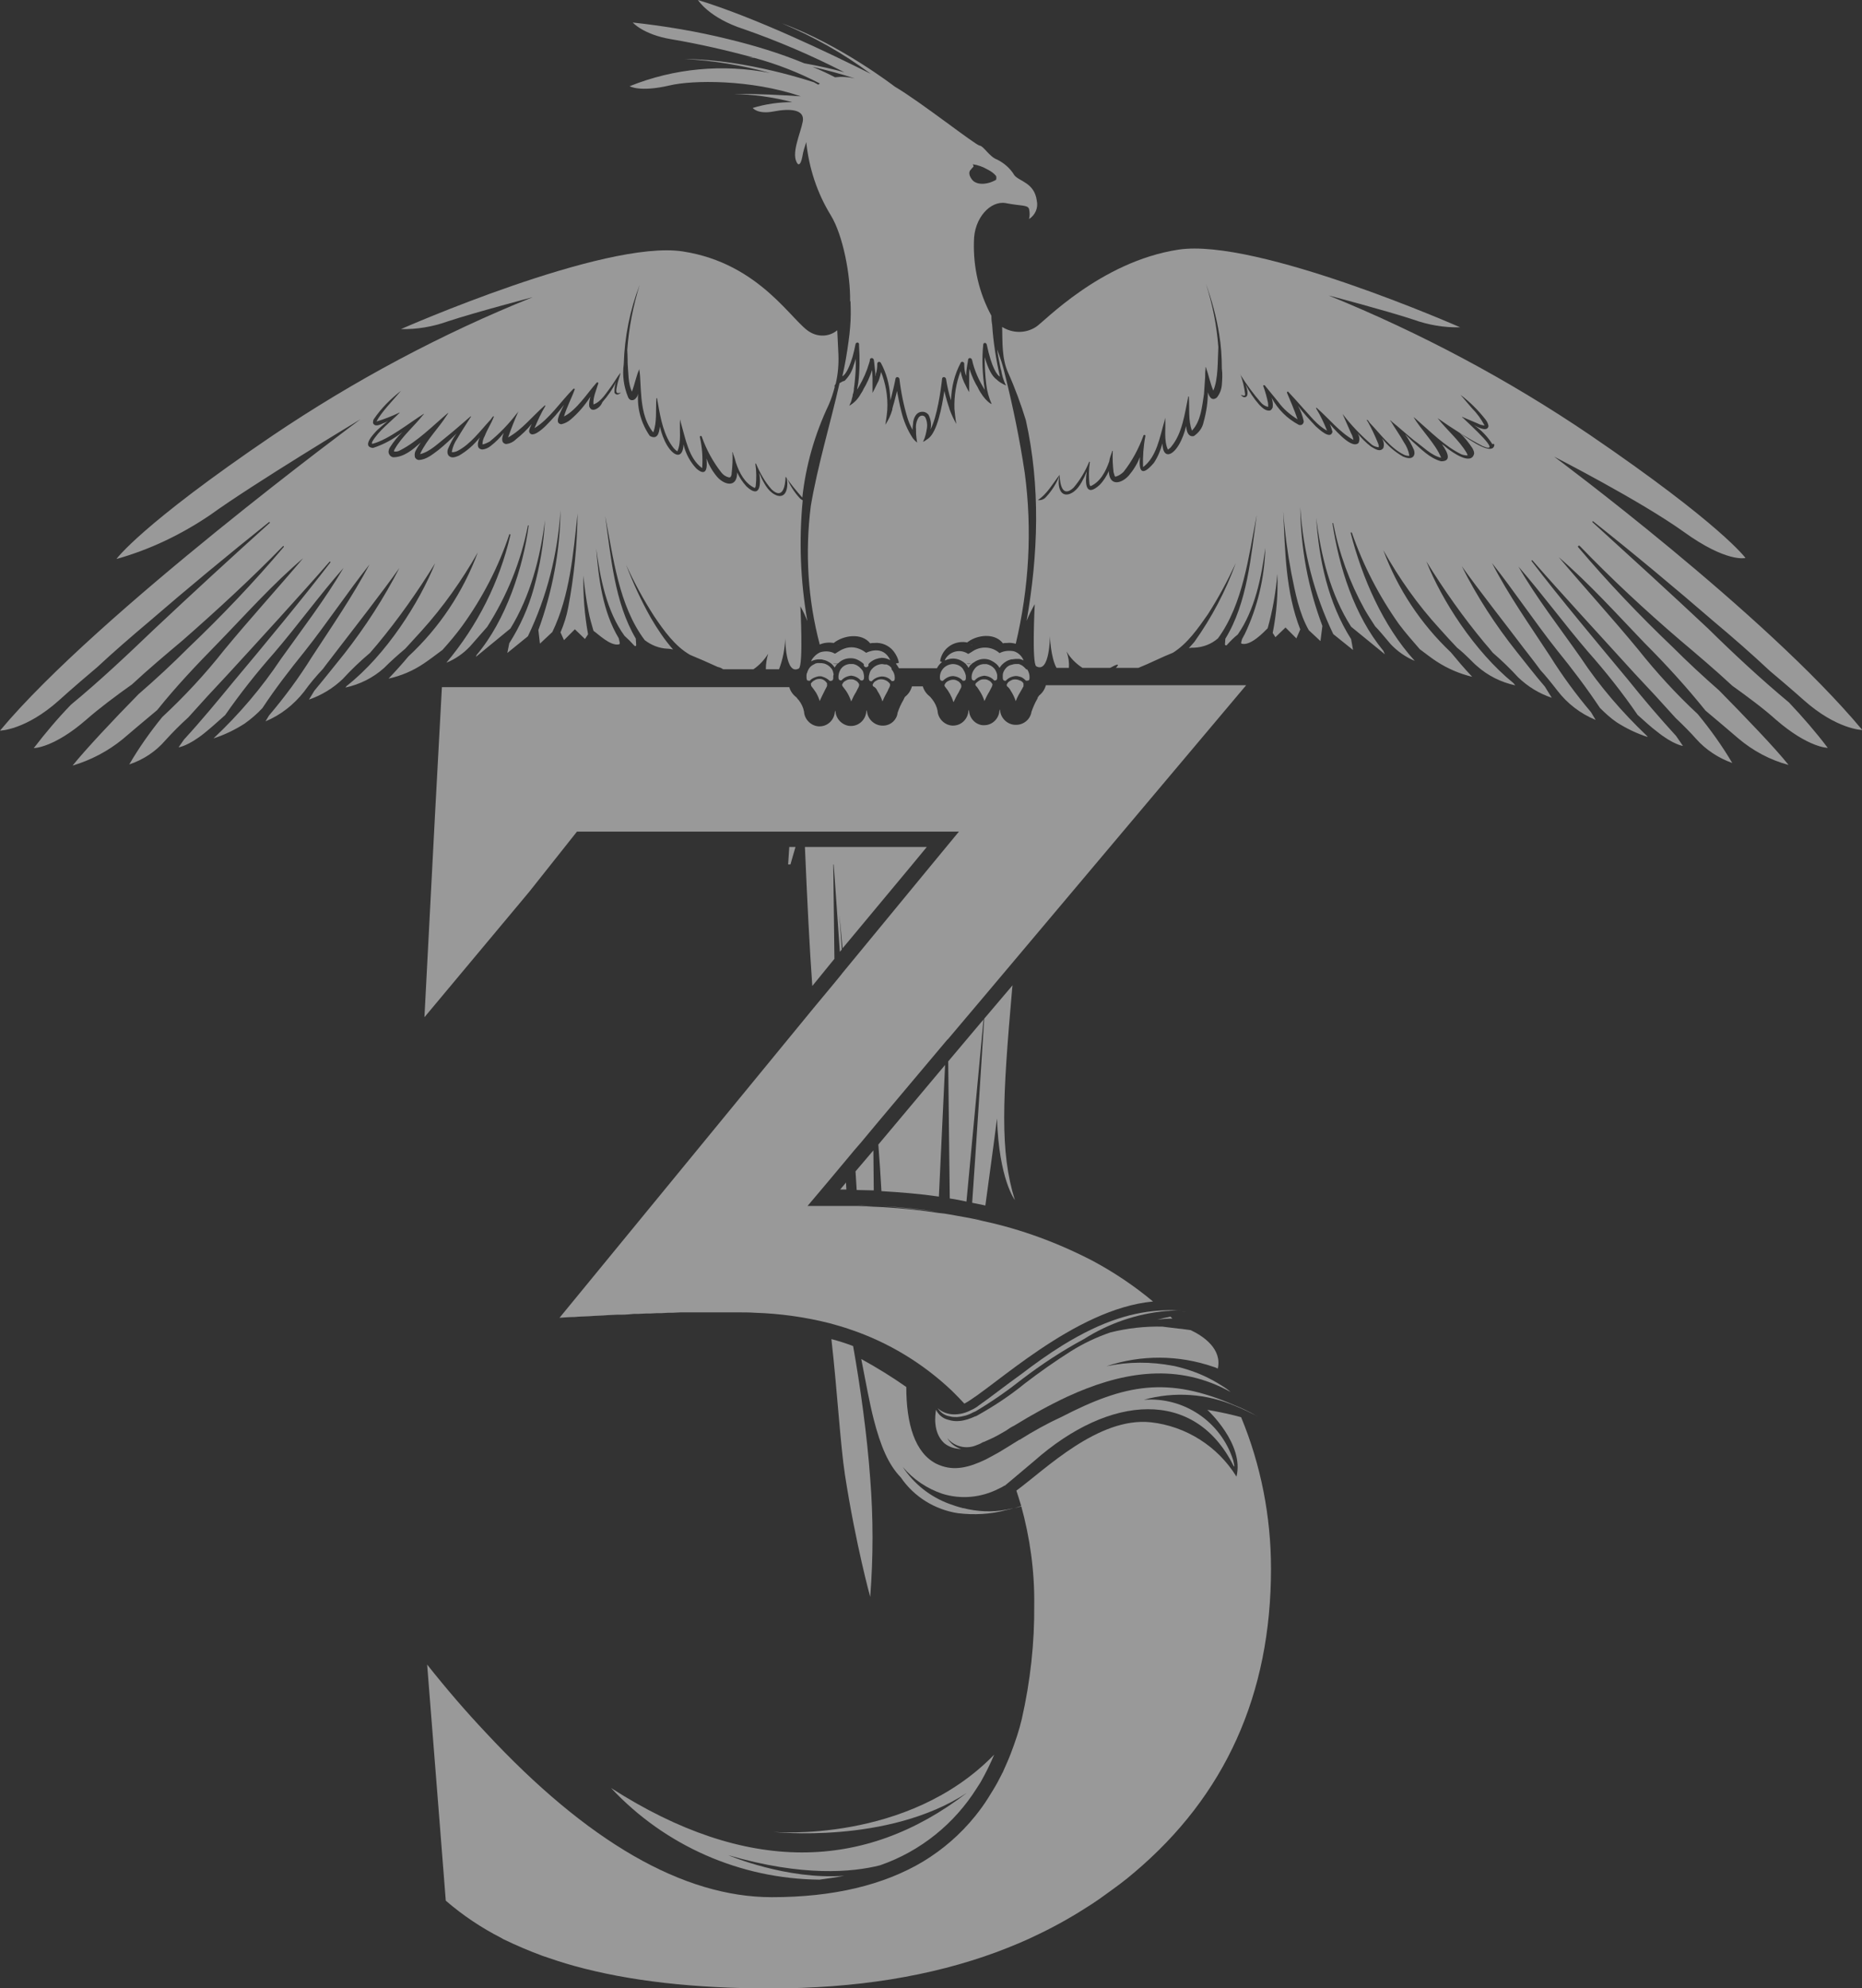
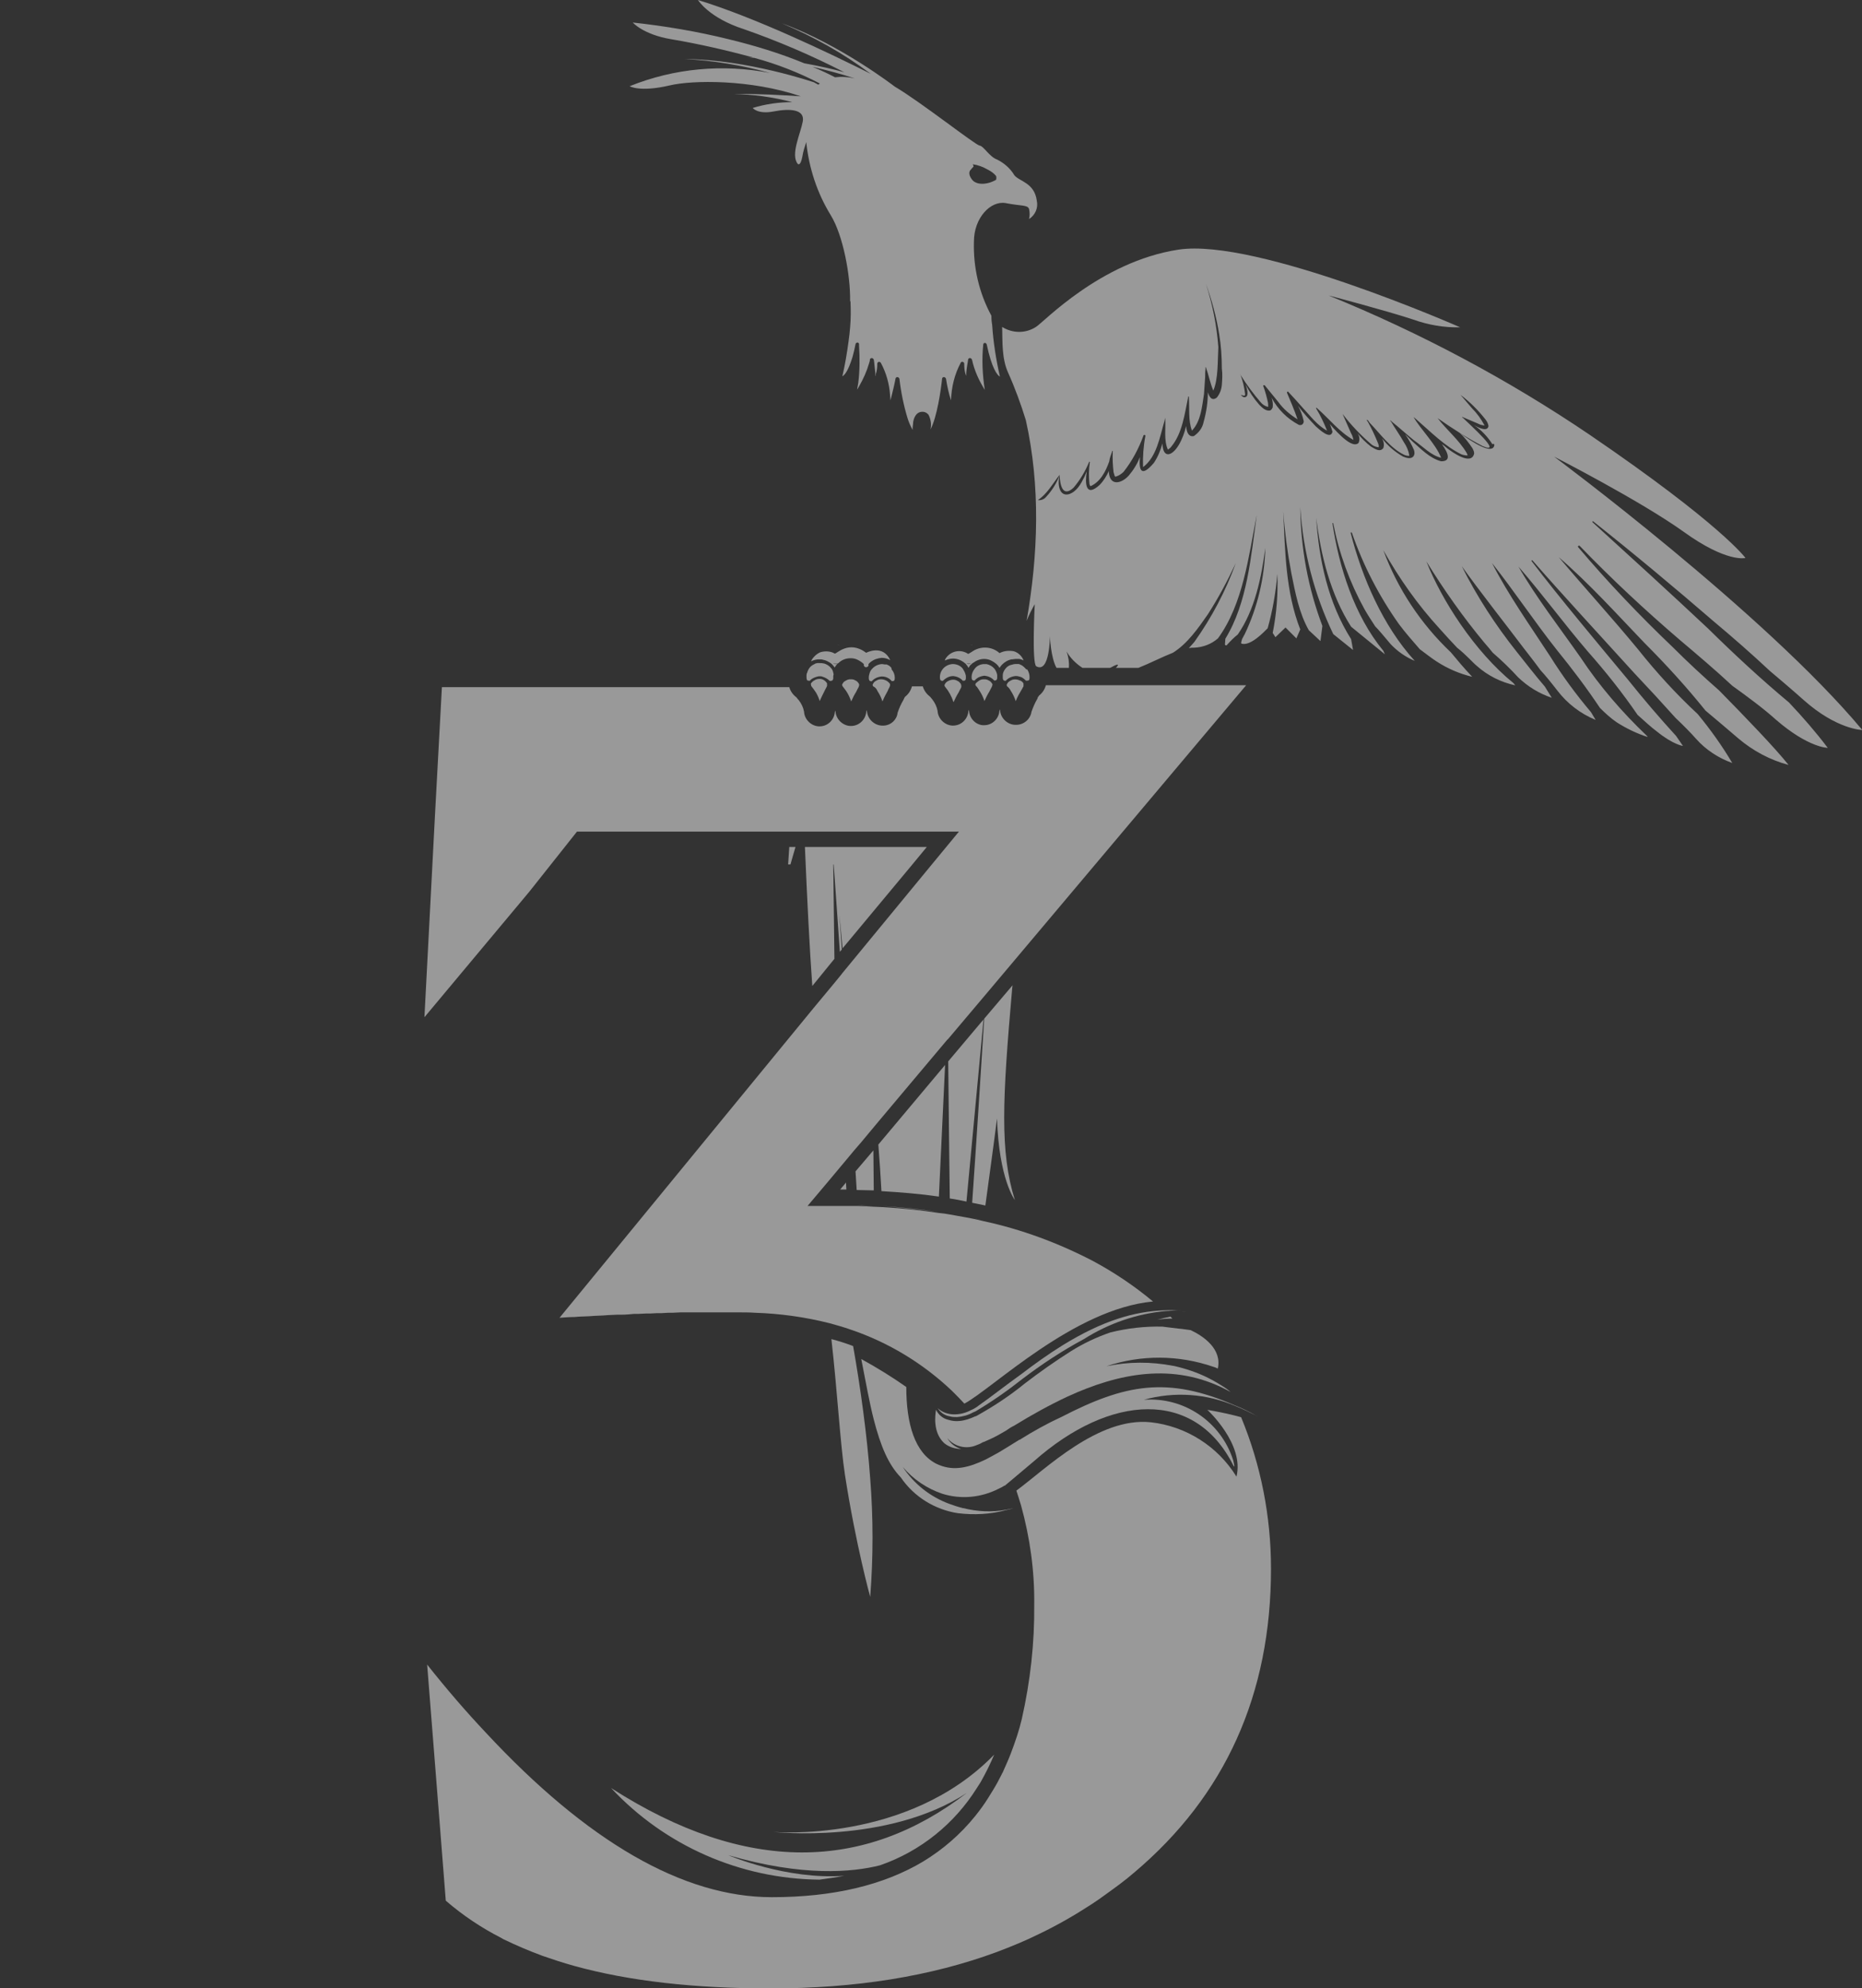
<svg xmlns="http://www.w3.org/2000/svg" version="1.1" id="Calque_1" x="0px" y="0px" viewBox="0 0 479.7 512" style="enable-background:new 0 0 479.7 512;" xml:space="preserve">
  <rect x="0" y="0" width="479.7" height="512" fill="#333333" stroke="none" />
  <style type="text/css">
	.st0{opacity:0.499;}
	.st1{fill:#FFFFFF;}
</style>
  <g id="Groupe_2988" class="st0">
    <g id="Groupe_61" transform="translate(0 0)">
      <g id="Logo_texte_phoenix" transform="translate(0 0)">
        <g id="Groupe_48">
          <g id="Groupe_1" transform="translate(68.445 110.35)">
            <path id="Tracé_1" class="st1" d="M80.2,103.8h98.4l-7.1,8.6l0,0l-22.4,27.2l-0.5,0.6l-0.3,0.4l-1.8,2.2l-5.4,6.5L75.7,229h0       c1.3-0.1,2.6-0.2,3.8-0.2l1.3-0.1l2.5-0.1l1.4-0.1l2.3-0.1l1.3-0.1c0.8,0,1.6-0.1,2.3-0.1c0.4,0,0.7,0,1.1,0       c1.1,0,2.1-0.1,3.1-0.2c0.4,0,0.7,0,1.1,0c0.7,0,1.3-0.1,2-0.1c0.4,0,0.8,0,1.1,0l1.8-0.1c0.4,0,0.8,0,1.2,0l1.7-0.1       c0.4,0,0.7,0,1.1,0l2.1-0.1c0.3,0,0.6,0,0.8,0c0.7,0,1.3,0,2,0c0.3,0,0.6,0,0.8,0c0.5,0,1,0,1.4,0c0.3,0,0.6,0,0.9,0       c0.4,0,0.9,0,1.3,0h4.7c0.4,0,0.8,0,1.2,0h0.4c0.5,0,0.9,0,1.4,0c1.4,0,2.8,0,4.2,0.1c6.5,0.2,13,1.1,19.3,2.7       c1.8,0.5,3.6,1,5.3,1.6c9.8,3.3,18.7,8.7,26.2,15.8c1.1,1.1,2.2,2.2,3.2,3.3c7.3-3.9,28.2-24.4,48.6-26.3       c-4.8-4-10-7.5-15.6-10.5c-8.9-4.6-18.3-8.1-28.1-10.2c-1-0.2-2-0.5-3.1-0.7c-0.5-0.1-1.1-0.2-1.6-0.3       c-1.3-0.2-2.6-0.5-3.9-0.7c-1-0.2-1.9-0.3-2.9-0.4c-4.6-0.7-9.4-1.2-14.3-1.5c-0.7,0-1.5-0.1-2.3-0.1c-1.4-0.1-2.8-0.1-4.2-0.2       c-0.9,0-1.9,0-2.9,0c-0.9,0-1.9,0-2.8,0h-7.3l5.4-6.4l4.6-5.5l2-2.4l1.9-2.2l3-3.6l1-1.2l5.8-6.9l12.2-14.5l0.4-0.4l9.8-11.6       l7.5-8.9l59.4-70.5h-51.6c-0.3,1.1-0.9,2-1.8,2.7c0,0.1-0.1,0.2-0.2,0.3s-0.1,0.3-0.2,0.5c-0.6,1-1.1,2.2-1.5,3.3       c-0.1,0.7-0.4,1.4-0.9,2c-0.8,0.9-1.9,1.4-3,1.4H193c-2-0.1-3.7-1.8-3.8-3.8c0,0,0-0.1,0-0.2c-0.1,0.2-0.2,0.4-0.2,0.7       c-0.3,1.9-1.9,3.4-3.9,3.4h-0.2c-0.1,0-0.1,0-0.2,0c-1.9-0.2-3.4-1.8-3.5-3.8c0,0,0-0.1,0-0.2c-0.1,0.2-0.2,0.4-0.2,0.7       c-0.3,1.9-1.9,3.4-3.9,3.4h-0.2c-2-0.1-3.7-1.8-3.8-3.8c-0.2-1.1-0.7-2.1-1.4-3c-0.2-0.2-0.3-0.4-0.5-0.6       c-0.9-0.7-1.6-1.6-1.9-2.7h-2.8c-0.3,1.1-0.9,2-1.8,2.7c-0.1,0.2-0.3,0.5-0.4,0.8c-0.6,1-1.1,2.1-1.5,3.3       c-0.2,1.8-1.7,3.2-3.5,3.3c-0.1,0-0.3,0-0.4,0h-0.2c-2-0.1-3.7-1.8-3.8-3.8c0,0,0-0.1,0-0.2c-0.1,0.2-0.2,0.4-0.2,0.7       c-0.3,1.9-1.9,3.4-3.9,3.4h-0.2c-2-0.1-3.7-1.8-3.8-3.8c0,0,0-0.1,0-0.2c-0.1,0.2-0.2,0.4-0.2,0.7c-0.3,1.9-1.9,3.4-3.9,3.4       h-0.2c-2-0.1-3.7-1.8-3.8-3.8c-0.2-1.1-0.7-2.1-1.4-3c-0.1-0.1-0.1-0.1-0.2-0.2c-0.1-0.1-0.2-0.3-0.3-0.4       c-0.9-0.7-1.6-1.6-1.9-2.7H45.4l-1.8,33.3l-2.7,51.7l27-32.3L80.2,103.8z" />
            <path id="Tracé_2" class="st1" d="M251.3,254.6c-2.5-0.7-5.3-1.3-8.7-1.9c0,0,9.6,8.8,7.5,17.2c-4.8-7.8-13-13-22.1-14       c-13.5-1.4-27.1,12.1-34.6,17.6c0.4,1.2,0.8,2.5,1.2,3.8c0.3-0.1,0.6-0.2,0.8-0.3c0,0-0.3,0.1-0.8,0.3       c2.3,8.3,3.5,16.9,3.4,25.5c0.1,9.9-1,19.8-3.2,29.5c-0.7,3-1.7,5.9-2.8,8.8c-0.6,1.6-1.3,3.1-2,4.7c-0.1,0.3-0.3,0.5-0.4,0.8       c-0.7,1.4-1.4,2.7-2.2,4c-0.4,0.7-0.9,1.4-1.3,2.1c-1,1.6-2.1,3.1-3.3,4.6c-3.8,4.7-8.3,8.6-13.4,11.7       c-10.2,6.1-23.2,9.2-39,9.2c-22.8,0-47.5-14.2-73.8-42.5c-5-5.3-10-11.1-15-17.4l3.1,39.2l1.7,21.6c4.4,3.8,9.2,7,14.3,9.6       c0.2,0.1,0.3,0.2,0.5,0.3c3.3,1.6,6.6,3,10.1,4.3c2.6,0.9,5.3,1.8,8.2,2.6c14.1,3.9,30.9,5.8,50.6,5.8       c21.8,0,41.3-3.1,58.3-9.4c3.7-1.4,7.4-2.9,11-4.7c4.6-2.2,9.1-4.8,13.4-7.6c1.2-0.8,2.4-1.6,3.6-2.5c2.5-1.8,5-3.6,7.3-5.6       c23.5-19.8,35.3-45.9,35.3-78.3C259,280.2,256.4,266.9,251.3,254.6z" />
            <path id="Tracé_3" class="st1" d="M233.6,229.2c-0.2-0.2-0.4-0.4-0.5-0.5c-1.1,0.2-2.3,0.5-3.4,0.8       C231,229.3,232.3,229.2,233.6,229.2z" />
          </g>
          <g id="Groupe_47">
            <g id="Groupe_2" transform="translate(98.629 282.938)">
              <path id="Tracé_4" class="st1" d="M100.5,188.8c0,0,29.5,3.3,49.9-10c-26.2,20.1-56.7,21.1-91.6-1.3        c13.9,14.9,33.3,23.4,53.7,23.6c2.2-0.3,4.3-0.6,6.4-1c-15,1.1-29.9-5.3-29.9-5.3c19.2,5.6,32,4.4,39.1,2.6        c10.4-3.6,19.2-10.7,25-20c0.3-0.5,0.6-0.9,0.9-1.4c1.3-2.3,2.5-4.7,3.5-7.1C135.2,191.9,100.5,188.8,100.5,188.8z" />
            </g>
            <g id="Groupe_3" transform="translate(148.96 292.977)">
              <path id="Tracé_5" class="st1" d="M88.9,186.5L88.9,186.5c5.1-3.1,9.7-7,13.4-11.7C98.6,179.5,94,183.4,88.9,186.5z" />
            </g>
            <g id="Groupe_4" transform="translate(138.005 185.542)">
              <path id="Tracé_6" class="st1" d="M82.7,120.9l4.4,0.1l-0.1-10.3l-4.6,5.4C82.5,117.8,82.6,119.4,82.7,120.9z" />
            </g>
            <g id="Groupe_5" transform="translate(138.352 194.397)">
              <path id="Tracé_7" class="st1" d="M86.7,116.2c-1.4-0.1-2.8-0.1-4.2-0.2C84,116,85.4,116.1,86.7,116.2z" />
            </g>
            <g id="Groupe_6" transform="translate(156.857 158.828)">
              <path id="Tracé_8" class="st1" d="M100,129.2c0.5,15.7,4.6,21,4.6,21c-3.9-12.5-3.2-25.9-0.7-54.4l0,0c0-0.3,0.1-0.6,0.1-0.9        l-7.3,8.6c-0.7,11.4-2.2,34.6-3.1,47.4c1.1,0.2,2.3,0.5,3.4,0.7C97.8,145.5,98.9,137.9,100,129.2z" />
            </g>
            <g id="Groupe_7" transform="translate(135.549 190.721)">
              <path id="Tracé_9" class="st1" d="M82.4,113.8l-1.5,1.8c0.5,0,1,0,1.6,0L82.4,113.8z" />
            </g>
            <g id="Groupe_8" transform="translate(137.749 181.776)">
              <path id="Tracé_10" class="st1" d="M82.2,114.3l1.9-2.2l3-3.6l-3,3.6L82.2,114.3z" />
            </g>
            <g id="Groupe_9" transform="translate(142.39 194.564)">
              <path id="Tracé_11" class="st1" d="M99.3,117.5c-4.6-0.7-9.4-1.2-14.3-1.5C89.9,116.4,94.7,116.9,99.3,117.5z" />
            </g>
            <g id="Groupe_10" transform="translate(141.682 171.737)">
              <path id="Tracé_12" class="st1" d="M100.2,136.4l1.6-33.9L84.6,123c0.3,4,0.6,8.1,0.8,12C90.5,135.3,95.4,135.7,100.2,136.4z        " />
            </g>
            <g id="Groupe_11" transform="translate(141.426 167.667)">
              <path id="Tracé_13" class="st1" d="M102.4,100L102.4,100l-12.2,14.5l-5.8,6.9l0,0l5.8-6.9L102.4,100z" />
            </g>
            <g id="Groupe_12" transform="translate(134.78 194.336)">
              <path id="Tracé_14" class="st1" d="M83.3,116c-0.9,0-1.9,0-2.8,0C81.4,116,82.3,116,83.3,116z" />
            </g>
            <g id="Groupe_13" transform="translate(152.984 164.417)">
              <path id="Tracé_15" class="st1" d="M100.4,98.1l-9.1,10.8c0.1,10.9,0.3,26.7,0.4,35.3c1.4,0.2,2.9,0.5,4.3,0.8L100.4,98.1z" />
            </g>
            <g id="Groupe_14" transform="translate(152.924 154.485)">
              <path id="Tracé_16" class="st1" d="M91.3,112.8L91.3,112.8l9.8-11.7l7.6-8.9l0,0l-7.6,8.9L91.3,112.8z" />
            </g>
            <g id="Groupe_15" transform="translate(133.59 186.925)">
-               <path id="Tracé_17" class="st1" d="M79.7,117l4.6-5.5L79.7,117z" />
-             </g>
+               </g>
            <g id="Groupe_16" transform="translate(156.676 196.386)">
              <path id="Tracé_18" class="st1" d="M96.6,117.9L96.6,117.9c-1-0.2-2-0.5-3.1-0.7C94.5,117.4,95.5,117.6,96.6,117.9z" />
            </g>
            <g id="Groupe_17" transform="translate(134.087 215.932)">
              <path id="Tracé_19" class="st1" d="M90.1,195.3c0.8-10.2,0.8-20.4,0-30.5c-0.8-11.2-2.6-24-4.4-34.1        c-1.8-0.7-3.7-1.3-5.6-1.8c1.5,13.1,2.3,27.2,3.5,35C86.4,181.9,90.1,195.3,90.1,195.3z" />
            </g>
            <g id="Groupe_18" transform="translate(156.585 103.957)">
              <path id="Tracé_20" class="st1" d="M93.4,62L93.4,62c0.2,0.1,0.4,0.1,0.6,0.2C93.9,62.1,93.7,62.1,93.4,62z" />
            </g>
            <g id="Groupe_19" transform="translate(130.287 56.375)">
-               <path id="Tracé_21" class="st1" d="M133.7,65.3c-1.3-8.6-3-16.9-5.1-25.3c-0.5-2.2-1.2-4.3-2-6.4c0.2,1.6,0.6,3.4,1,5.4        c0-0.1,0-0.2,0-0.3c-0.1-0.7-0.2-1.2-0.2-1.2s0.1,0.6,0.2,1.2c0.2,1.4,0.6,2.9,1.3,4.2c-0.9-0.4-1.8-0.9-2.5-1.6        c-1.1-0.8-2.1-2.6-3-5.7c0,2.3,0.1,4.7,0.4,7l0,0c0.2,1.8,0.7,3.5,1.4,5.1c0,0-1.8-0.7-3.6-4.3c0.1,0.1,0.1,0.2,0.2,0.3        c-1-1.6-1.8-3.3-2.3-5.1c-0.1,0.7-0.1,1.4-0.1,2.1l0,0.6l0,0v3.3c0,0-0.5-0.8-0.9-1.7l0,0c-0.6-1.1-1.1-2.4-1.3-3.7        c-1.2,3.1-1.7,6.4-1.6,9.7l0,0c0,0,0.3,3.2,0.5,3.9c-0.7-1.2-1.3-2.5-1.8-3.9v-0.1c-0.4-1.1-0.9-2.8-1.3-4.5        c-0.6,4-1.8,10.6-4.2,12.3v0c0,0-0.3,0.2-0.6,0.4c-0.2,0.2-0.5,0.3-0.7,0.4c0.1-0.3,0.3-0.6,0.4-0.9c0.2-0.6,0.4-1.3,0.5-1.9        c0,0,0-0.1,0-0.1c0.3-1.2,0.2-2.4-0.3-3.4c-0.3-0.5-1-0.6-1.5-0.2c-0.1,0.1-0.1,0.1-0.2,0.2c-0.6,0.9-0.8,2-0.7,3        c0,0.7,0,1.4,0.1,2.1c0,0,0,0.1,0,0.1c0.1,0.8,0.2,1.3,0.2,1.3c-0.4-0.3-0.8-0.7-1.1-1.1v0c-1.4-2.1-2.4-4.5-3-7        c-0.5-1.9-0.8-3.8-1.1-5.2c-0.2,1-0.5,1.9-0.7,2.8c-0.2,0.7-0.4,1.3-0.5,1.8c0,0.1,0,0.1,0,0.2c-0.4,1.4-1,2.7-1.8,3.9        c0.2-1.3,0.4-2.5,0.5-3.8c0.1-1.7,0-3.5-0.3-5.2c-0.3-1.6-0.7-3.1-1.3-4.6c-0.1,0.6-0.3,1.3-0.5,1.9c-0.1,0.3-0.2,0.6-0.4,0.9        c-0.5,1.1-1.3,2.6-1.3,2.6v-2.9l0-0.9c0-0.7-0.1-1.4-0.1-2.1c-0.6,1.8-1.4,3.6-2.4,5.2c0.1-0.2,0.2-0.3,0.2-0.3        c-0.2,0.4-0.4,0.8-0.7,1.2c-0.7,1.3-1.7,2.4-3,3.1c0.3-0.6,0.6-1.2,0.7-1.9c0.1-0.3,0.2-0.6,0.2-0.9c0-0.1,0-0.2,0.1-0.3        c0.1-0.4,0.2-0.8,0.2-1.2c0,0,0-0.1,0-0.1c0.2-1.3,0.3-2.6,0.4-3.9c0.1-1.4,0.1-2.7,0.1-3.8c-0.2,0.7-0.4,1.2-0.6,1.8        c-0.4,1.5-1.2,2.8-2.3,3.9C87,41.7,86.5,42,86,42.3c-2.4,10.6-5.6,21-7.4,31.6c-1.5,11.9-0.8,24,2.3,35.7        c1.1-0.5,2.4-0.6,3.6-0.4c2.5-2,7.2-2.7,9.4,0.1c0.3-0.1,0.7-0.1,1-0.1c1.9-0.2,3.8,0.6,5,2.1c0.7,0.9,1.2,1.9,1.4,3        c0,0-0.4,0.1-0.8,0.2c0.3,0.4,0.6,0.8,0.8,1.2h9.8c0.3-0.6,0.7-1.1,1.3-1.6c-0.3-0.1-0.5-0.2-0.5-0.2c0.5-3.2,3.4-5.3,6.6-4.9        c0.1,0,0.2,0,0.3,0.1c0.3-0.2,0.6-0.4,0.9-0.6c2.6-1.5,6.5-1.7,8.4,0.8c0.3-0.1,0.7-0.1,1-0.1c0.8-0.1,1.5,0,2.3,0.2        C134.8,95.1,135.7,80.1,133.7,65.3z" />
-             </g>
+               </g>
            <g id="Groupe_20" transform="translate(161.679 40.188)">
              <path id="Tracé_22" class="st1" d="M245.3,100.4c8.2,8.5,16.9,16.6,25.9,24.3c4.5,3.8,9.1,7.7,13.4,11.7        c3.9,2.8,8.1,5.9,11.2,8.7c8.4,7.3,13.4,7.3,13.4,7.3c-3.1-4.1-6.5-8-10-11.7c-7.2-6-14.1-12.4-20.8-19        c-9.8-9.2-19.8-18.3-29.8-27.4c-0.1-0.1,0-0.4,0.2-0.2c10.6,8.4,20.9,17,31.1,25.8c4.9,4.1,9.7,8.3,14.4,12.7        c5.6,4.7,8.6,7.4,8.6,7.4c8.6,7.7,15.2,7.8,15.2,7.8c-25.1-30.1-79.4-70.4-79.4-70.4s22.1,11.3,33.3,19.3        c11.2,8.1,16,6.8,16,6.8s-6.2-8.6-40.1-31.7c-21.1-14.3-43.7-26.3-67.3-35.9c0,0,14.5,3.8,21.8,6.2c3.9,1.4,8,2.1,12.1,2        c0,0-52.4-23.1-72.6-20c-20.2,3.1-34.9,18.9-36.7,19.9c-2.6,1.7-6,1.7-8.7,0c0.1,3.9-0.1,8.1,1.5,11.7c1.8,4,3.3,8.1,4.6,12.3        c3.8,17,3.2,34.6,0.2,51.7c0.6-1.5,1.3-2.9,2.1-4.3c0,0-0.8,15.3,0.4,16c3.5,1.9,3.5-7.8,3.5-7.8s0.2,5.5,1.7,8.2h3.2        c0.1-1.4-0.1-2.8-0.6-4.2c1,1.7,2.4,3.1,4.1,4.2h7.1c0.1-0.1,0.3-0.1,0.4-0.2c1.8-1,2-0.7,1.1,0.2h5.8c3-1.2,6.1-2.8,8.9-3.9        c3.7-2.3,6.5-6.3,9-9.9c2.7-4.2,5.1-8.7,7.2-13.2c-2.6,7.2-6.2,14-10.6,20.2c-0.2,0.3-0.8,0.9-1.5,1.7        c0.5-0.1,0.9-0.1,1.4-0.1c2.2-0.1,4.4-0.9,6.1-2.4c6.5-8.9,7.9-21.2,10-31.8c-1.5,10.6-2.4,22.6-8.1,31.9c0,0.5-0.1,1-0.1,1.4        c0,0.2,0.1,0.3,0.3,0.3c0.1,0,0.2,0,0.2-0.1c0.9-1,1.8-1.9,2.8-2.7c4.4-6.3,6.1-14.7,7.1-22.3c-0.2,7.7-2,15.3-5.3,22.2        c-0.1,0.2-0.4,0.7-0.7,1.3c-0.2,0.8-0.4,1.1,0,1.2c2.3,0.5,5.6-3,6.6-4c1.3-4.6,2.1-9.3,2.5-14c0.2,5.1-0.2,10.2-1.2,15.2        l0.7,1.1l2.6-2.5l2.8,2.8l1-2.3c-3.8-9.7-3.9-20.2-4.4-30.5c0.4,5.4,1.1,10.7,2.1,16c1,5,2,10.3,4.5,14.7l3,2.8l0.5-3.9        c-3.7-9.8-5.6-20.1-5.7-30.6c0.7,11.3,3.6,22.5,8.5,32.7l5.1,4.1l-0.5-2.8c-5.9-9.3-8.3-20.4-9-31.3c1.2,9.8,3.7,19.8,9,28.1        l8.7,7.1l-0.4-0.9c-7.5-9.1-11.4-21.5-13.1-32.8c0-0.1,0-0.1,0.1-0.1c0.1,0,0.1,0,0.1,0.1c0,0,0,0,0,0c1.5,7.7,4.2,15.1,8,22        c0.9,1.6,1.9,3.1,2.8,4.5c0.7,0.7,2,2.2,4,4.6c1.7,1.8,3.8,3.3,6.2,4.3c-8.3-9.1-13.6-21.6-16.5-32.9c0-0.1,0-0.2,0.1-0.2        c0.1,0,0.1,0,0.2,0.1c2.9,8.4,7,16.3,12.1,23.5c1.7,2.3,3.6,4.4,5.4,6.5c1.5,1.1,3,2.3,4.4,3.2c2.8,1.8,5.8,3.1,9.1,3.9        c-2.1-2.2-4-4.5-5.5-6.3c-7.7-7.3-13.7-16.3-17.4-26.3c4.1,7.3,8.9,14.1,14.5,20.2c1.5,1.7,3,3.3,4.5,4.9        c2.4,1.9,4,3.8,5.1,4.7c2.8,2.5,6.2,4.2,9.9,5l-0.5-0.6c-10-8.1-18.5-21.4-22.4-31.3c4.5,7.3,9.5,14.4,15,21        c0.7,0.8,1.4,1.6,2.1,2.5c2.3,2,4.5,4.1,6.5,6.3c2.5,2.4,5.4,4.2,8.7,5.3l-1.8-2.9c-2.5-2.9-4.8-5.9-7.2-8.9        c-5.5-6.9-10.3-14.3-14.2-22.1c4.4,6.2,11.2,14.8,15.8,20.9c1.3,1.7,2.9,3.7,4.5,5.9c1.2,1.3,2.6,3,4.3,5.2        c2.6,3.4,6,6,9.9,7.6l-1.2-2c-3.9-4.6-7.4-9.4-10.6-14.5c-5.1-7.8-10.7-15.7-14.9-23.9c5.7,7.2,11,15.2,16.8,22.5        c3.9,4.8,7.6,9.7,11,14.8c1.3,1.3,2.7,2.6,4.3,3.7c2.5,1.6,5.2,2.9,8,3.8l-0.2-0.3c-6.4-6.1-12.2-12.8-17.1-20.2        c-5.4-7.7-11.4-15.4-16-23.4c6.1,7,11.8,14.8,17.9,21.9c4.6,5.2,8.9,10.6,12.8,16.3c1.8,1.6,3.5,3.2,5,4.3        c4.2,3.4,6.7,3.7,6.7,3.7l-1.8-2.6c-4.3-4.7-8.4-9.5-12.4-14.5c-7.4-8.9-17.9-21.4-24.8-30.5c-0.1-0.1,0.1-0.3,0.2-0.2        c7.4,8.5,18.6,20.6,26.3,29.1c3.6,3.8,7.1,7.6,10.6,11.5c1.9,1.8,3.8,3.7,5.3,5.4c2.5,2.8,5.7,4.9,9.3,6.2        c-2.6-4.4-5.6-8.6-8.9-12.6c-5.6-5.2-10.7-10.8-15.4-16.7c-6.6-8-13.8-15.9-20.4-23.7c7.8,6.7,14.9,14.6,22.1,22.1        c5.5,5.5,10.8,11.3,15.7,17.4c3.1,2.6,6.3,5.3,8.5,7.2c3.8,3.2,8.1,5.5,12.9,6.8c-3.3-4.2-11.3-12.5-17.9-19.2        c-4.1-3.6-8.1-7.3-11.9-11.1c-8.6-8.2-16.8-16.8-24.5-25.9C244.9,100.4,245.1,100.2,245.3,100.4z M153.1,58.9        c-0.1,1.2-0.5,2.3-1.3,3.3c-1.2,0.9-1.9,0-2.3-1.4c0,2.6-0.4,5.2-1.1,7.7c-0.3,1.5-1.2,2.7-2.5,3.6c-1.3,0.3-1.9-0.9-2-2.6        c-0.4,1.7-1,3.4-1.9,4.9c-1.8,3-4.1,3.5-4.2-0.4c-0.5,1.8-1.2,3.5-2.2,5c-3.4,4-3.9,1.7-3.6-1.5c-0.7,1.8-1.7,3.4-2.9,4.8        c-1.8,2-4.8,2.8-5.1-0.8v-0.4c-0.6,1.3-1.4,2.6-2.4,3.6c-3.6,3.3-3.8-0.4-3.3-3.5c-0.2,0.5-0.4,0.9-0.6,1.4        c-0.9,1.8-2,3.9-4.1,4.5c-2.7,0.6-2.8-3.3-2.3-4.9l0,0c-0.8,2.1-2,4-3.5,5.6c-0.5,0.6-1.3,0.9-2.1,0.8        c2.4-1.6,3.8-4.2,5.6-6.5l0,0c0.1,2.4,0.7,6,3.6,3.3c1.7-2,3-4.2,4-6.6c0-0.1,0.1-0.1,0.1-0.1c0,0,0.1,0.1,0.1,0.1        c-0.3,1.9-0.3,3.8-0.1,5.7c0.1,0.3,0.2,0.5,0.3,0.5c2.5-1.1,3.9-3.8,4.8-6.4c0.1-0.8,0.4-1.6,0.7-2.4c0-0.1,0.1-0.2,0.1-0.3        h0.1c0,0,0-0.1,0-0.1V76h0c-0.1,1.8,0,3.6,0.2,5.4c0.1,0.3,0.2,0.7,0.3,1c0.2,0.2,0.1,0.2,0.4,0.1c0.7-0.2,1.4-0.7,1.9-1.2        c2.2-2.8,3.9-6,5.1-9.3c0-0.1,0.1-0.2,0.3-0.2c0.1,0,0.2,0.1,0.2,0.3c-0.5,2.6-0.7,5.3-0.6,8c3.5-2.6,4.3-7.7,5.5-11.8        c0.1-0.3,0.1-0.6,0.2-0.9v0.1c0,0,0-0.1,0-0.1c0.2,2.7-0.4,5.8,0.7,8.2c0.3-0.2,0.7-0.5,0.9-0.8c2.8-3.4,3.4-8.3,4.3-12.6        c0-0.1,0-0.1,0-0.2c0-0.1,0.3-0.1,0.2,0l0,0c0.2,2.9-0.2,6.1,0.8,8.7c0,0,0,0,0.1-0.1c2.2-2.4,2.5-6.1,3-9.3        c0.1-1.5,0.2-2.9,0.3-4.4c0-0.7,0-1.4,0.1-2c0-0.2,0-0.3,0-0.5c0,0,0.1-0.1,0.1,0v0c0.7,2,1.1,4.1,1.9,6        c1.3-3,1.1-7.6,1.3-11.2c-0.4-5.5-1.5-11-3.2-16.3c1.5,4.2,2.7,8.5,3.4,12.9c0.5,2.9,0.7,5.9,0.7,8.9        C153.3,56.2,153.2,57.5,153.1,58.9z M223.2,74.8c-0.8,1.8-5.1-0.8-8.8-3.5c1.3,1.2,2.3,2.5,3.3,4c0.2,0.4,0.4,0.8,0.4,1.3        c-0.7,3.2-5.6-0.3-7-1.4c-0.4-0.3-0.8-0.7-1.3-1c1.7,2.4,2.4,4.4-0.2,4.4c-3-0.8-5.2-3.2-7.5-5.2c-0.6-0.6-1.2-1.2-1.8-1.8        c0.9,1.3,1.7,2.7,2.3,4.1c0.2,0.6,0.2,1.2-0.2,1.7c-0.7,0.7-1.8,0.3-2.6,0c-2.1-1.2-4-2.8-5.5-4.8c0.5,0.8,0.7,1.7,0.4,2.6        c-0.9,1.2-2.3,0.1-3.2-0.4c-1.3-1-2.5-2.2-3.5-3.5c0.6,0.8,0.7,1.8,0.3,2.6c-1.5,1.4-4.8-1.9-7.4-4.9c0.3,0.6,0.5,1.3,0.7,2        c-0.5,2.2-3.5-0.7-4.3-1.4c-1.6-1.7-3.2-3.4-4.6-5.3c0.7,1.2,1.2,2.6,1.5,4c0,0.4-0.2,0.7-0.5,0.9c-0.3,0.1-0.6,0.1-0.8,0        c-3-1.6-5.4-4-7-7c0.3,0.8,0.4,1.7,0.3,2.5c-0.1,0.3-0.3,0.6-0.6,0.8c-1.2,0.3-2.2-0.8-2.9-1.5c-1.4-1.6-2.5-3.3-3.5-5.2        c0.6,1.6,0.9,3.4-0.4,3.3c-0.3-0.1-0.6-0.3-0.8-0.6c0.3,0.1,0.6,0.2,0.8,0.2c0.3,0,0.3-0.1,0.3-0.4c-0.2-1.7-0.6-3.4-1.2-5        c0-0.1-0.1-0.1-0.1-0.2l0,0c0,0,0,0,0-0.1c0,0,0,0,0,0.1l0,0c0.1,0.1,0.1,0.2,0.2,0.4c1.5,2.4,3.2,4.7,5.1,6.9        c0.5,0.6,1.1,1,1.9,1.2c0.1-0.2,0-0.7,0-1c-0.3-1.5-0.7-2.9-1.2-4.3c-0.1-0.1,0-0.3,0.1-0.3s0.3,0,0.3,0.1c0,0,0,0,0,0        l3.5,4.3c1.3,1.8,3,3.2,4.9,4.4c-0.6-1.9-2.1-5.4-2.7-6.8c-0.1-0.2,0.2-0.5,0.3-0.3c1.3,1.4,2.6,2.8,3.8,4.2        c1.9,2,3.7,4.5,6.2,5.8c-0.8-2-1.7-3.9-2.8-5.7c-0.1-0.1,0.1-0.3,0.2-0.1c3.2,2.8,5.8,6.2,9.4,8.2c-0.1-0.6-0.3-1.2-0.6-1.7        l-2.2-5l0,0c0,0,0,0,0,0c2.2,2.9,4.7,5.5,7.5,7.9c0.5,0.4,1.1,0.6,1.8,0.7c0.1-0.3,0-0.6-0.1-0.9c-0.8-2-1.7-3.9-2.7-5.7        c-0.1-0.1-0.2-0.3-0.3-0.4c0,0,0,0,0.1,0c0,0,0-0.1,0-0.1c0,0,0,0,0.1,0.1c0,0,0.1,0,0.1,0l0.5,0.7c2.7,2.8,5.3,6.5,8.8,8.2        c0.4,0.2,0.8,0.3,1.3,0.3c0.1,0,0,0.1,0.1-0.1c-0.2-1.2-0.7-2.4-1.4-3.4c-1-1.8-2.3-3.6-3.3-5.3c-0.1-0.1-0.1-0.1-0.2-0.2l0,0        c0,0,0,0,0-0.1c0,0,0,0,0.1,0l0,0c0.1,0.1,0.2,0.2,0.3,0.3c1.9,1.5,3.8,3.3,5.7,4.8c2.3,1.6,4.4,3.9,7,4.5        c-1.4-3.6-5.3-7.3-7.1-10.5l0,0c0.1,0.1,0.4,0.3,0.7,0.6c3.7,3.2,7.3,6.9,11.6,9c0.5,0.2,1.1,0.3,1.6,0.3        c0-0.2-0.1-0.4-0.2-0.6c-1.9-3.3-5.3-6.1-7.5-9l0,0c3.7,2.6,7.6,5.1,11.6,7.2c5.5,2.3-3.4-5.6-5.1-7.3c-0.1,0-0.1-0.1-0.2-0.1        l0,0c0,0,0,0,0-0.1c0,0,0,0,0.1,0c0,0,0,0,0,0l4,1.7c0.5,0.3,1.1,0.4,1.7,0.5c-0.9-1.7-2-3.2-3.3-4.5l-2.9-3.4        c2.4,1.8,4.5,3.9,6.4,6.3c0.4,0.5,0.7,1.1,0.8,1.7c-0.2,1.4-2,0.8-3.7-0.2c1.9,1.3,3.5,3,4.7,4.9        C223.3,73.9,223.4,74.4,223.2,74.8L223.2,74.8z" />
            </g>
            <g id="Groupe_21" transform="translate(129.868 136.609)">
              <path id="Tracé_23" class="st1" d="M105.1,86.1l3.8-4.6H77.5c0.6,14.2,1.2,26,1.9,35.8l5.7-7l-0.3-24.3h0.1        c0.3,3.6,0.9,12.8,1.6,22.5l0.5-0.6c-0.2-2.9-0.4-5.9-0.6-8.9l0.8,8.6L105.1,86.1L105.1,86.1z" />
            </g>
            <g id="Groupe_22" transform="translate(0 40.248)">
-               <path id="Tracé_24" class="st1" d="M159.4,125.7c0.5-0.1,0.2-0.6,0-1.6c-4.1-6.8-5.2-15.3-5.8-23.1c1,7.6,2.7,16.2,7.3,22.5        c0.9,0.8,1.7,1.6,2.5,2.5c0.1,0.1,0.3,0.2,0.4,0.1c0.1-0.1,0.1-0.2,0.1-0.3c0-0.5-0.1-1-0.1-1.6c-5.5-9.3-6.4-21.1-7.9-31.6        c2.1,10.7,3.5,23.1,10.2,32c1.7,1.3,3.7,2.1,5.8,2.2c0.5,0,1,0.1,1.5,0.2c-2.2-2.5-4-5.2-5.7-8.1c-2.5-4.4-4.6-9-6.4-13.7        c2.1,4.6,4.5,9,7.2,13.2c2.5,3.7,5.4,7.8,9.3,10c2.2,0.9,4.7,2,7.1,3.1c0.5,0.1,1,0.3,1.4,0.6c0,0,0,0,0,0c0,0,0,0,0,0h7.8        c1.5-1,2.8-2.4,3.8-4c-0.4,1.3-0.6,2.6-0.6,4h3.4c1-2.6,1.5-5.3,1.6-8c0,0,0,9.7,3.5,7.8c1.2-0.7,0.4-16,0.4-16        c0.7,1.2,1.3,2.5,1.8,3.8c-1.8-10.3-2.2-20.8-1.2-31.1c-0.3-0.2-0.5-0.3-0.7-0.5c-1.5-1.6-2.7-3.5-3.5-5.6l0,0        c0.5,1.7,0.4,5.6-2.3,4.9c-2.1-0.7-3.2-2.7-4.1-4.5c-0.2-0.5-0.4-0.9-0.6-1.4c0.5,3.1,0.2,6.8-3.3,3.5c-1-1.1-1.8-2.3-2.4-3.6        c0,0.1,0,0.3,0,0.4c-0.2,3.6-3.3,2.8-5.1,0.8c-1.2-1.4-2.2-3.1-2.8-4.8c0.3,2.7-0.1,4.8-2.6,2.6c-1.6-1.7-2.8-3.9-3.3-6.2        c-0.2,3.8-2.4,3.2-4.2,0.3c-0.9-1.5-1.5-3.2-1.9-4.9c-0.2,2-0.8,3.4-2.6,2.4c-2.2-3.2-3.3-7-3-10.9c-0.1,0.6-0.4,1.1-0.9,1.5        c-0.6,0.4-1.3,0.2-1.6-0.4c0-0.1-0.1-0.1-0.1-0.2c-1.1-2.7-1.5-5.6-1.1-8.5c0.2-7,1.6-13.9,4.1-20.4        c-1.7,5.5-2.8,11.1-3.2,16.8c0.1,1.6,0.1,3.4,0.1,3.4c0.2,2.4,0.1,5.2,1.1,7.3c0.7-1.8,1.1-4,1.9-5.8c0-0.1,0-0.1,0-0.2        c0,0,0,0.1,0,0.1c0,0,0-0.1,0-0.1c0,0.3,0,0.6,0.1,1c0,0.3,0.1,0.6,0.1,1c0.3,4.9,0.2,10.5,3.3,14.4c0,0,0.1,0,0.1,0.1        c1-2.6,0.6-5.8,0.8-8.7l0,0c0-0.1,0-0.1,0.1-0.1c0.1,0,0.1,0,0.1,0.1l0,0c0,0.2,0.1,0.7,0.2,1.2c0.7,4,1.5,8.4,4.1,11.6        c0.3,0.3,0.6,0.6,0.9,0.8c1.1-2.4,0.5-5.5,0.7-8.2c0,0,0,0.1,0,0.1v-0.2c0.1,0.3,0.1,0.6,0.2,0.9c1.2,4,2,9.2,5.5,11.7        c0.2-2.7,0-5.4-0.6-8c0-0.1,0-0.2,0.2-0.3c0.1,0,0.2,0,0.3,0.2c1.2,3.4,2.9,6.5,5.1,9.3c0.5,0.6,1.1,1,1.9,1.2        c0.2,0,0.2,0,0.4-0.1c0.2-0.3,0.3-0.6,0.3-1c0.2-1.8,0.3-3.6,0.2-5.4h0v-0.1c0,0,0,0.1,0,0.1c0,0,0.1,0,0.1,0        c0,0.2,0.1,0.3,0.1,0.5c0.3,0.7,0.5,1.5,0.7,2.2c0.9,2.7,2.3,5.3,4.8,6.5c0.1,0,0.2-0.1,0.3-0.5c0.2-1.9,0.2-3.8-0.1-5.7        c0-0.1,0.2-0.1,0.2,0c1,2.4,2.3,4.7,4,6.6c2.9,2.7,3.5-0.9,3.6-3.3l0,0c1.3,1.9,2.8,3.7,4.3,5.4c0.9-8.3,3.2-16.3,6.8-23.9        c0.7-1.6,1.2-3.2,1.6-4.8c-0.1,0-0.2,0.1-0.2,0.1c0.1-0.2,0.2-0.4,0.4-0.7c0.6-2.5,0.8-5.1,0.7-7.6c-0.1-2.1-0.2-4.1-0.3-6.2        c-1.9,1.6-4.6,1.8-6.8,0.6c-4.6-2.3-12.8-17.8-33-20.9s-72.6,20-72.6,20c4.1,0.1,8.2-0.6,12.1-2c7.3-2.4,21.8-6.2,21.8-6.2        C113.8,45.7,91.3,57.7,70.1,72c-33.9,23-40.1,31.7-40.1,31.7c8.6-2.4,16.7-6.3,24.1-11.3c11.2-8.1,38.8-24.7,38.8-24.7        S25.1,117.8,0,147.9c0,0,6.6-0.1,15.2-7.8c0,0,3.5-3.2,9.8-8.5c4.3-4,8.7-7.8,13.2-11.6c10.2-8.8,20.6-17.4,31.1-25.8        c0.1-0.1,0.3,0.1,0.2,0.2c-10,9-19.9,18.1-29.8,27.4c-7,6.7-14,13.3-21.4,19.4c-3.4,3.5-6.6,7.3-9.6,11.2c0,0,5.1,0,13.5-7.3        c3.3-2.9,7.7-6.2,11.8-9.1c4.2-3.9,8.6-7.6,13-11.3c8.9-7.8,17.6-15.8,25.9-24.3c0.1-0.1,0.3,0,0.2,0.2        c-7.7,9.1-15.9,17.7-24.5,25.9c-4.2,4.2-8.5,8.2-12.9,12c-6.4,6.5-13.8,14.4-17,18.4c4.7-1.4,9.1-3.7,12.9-6.8        c2.3-2,5.7-4.8,8.9-7.5c4.8-6,10-11.5,15.4-17c7.2-7.4,14.4-15.5,22.2-22.1c-6.6,7.8-13.8,15.7-20.4,23.7        c-4.8,6.1-10.2,11.9-15.9,17.2c-3.1,3.8-6,7.9-8.5,12.2c3.6-1.2,6.8-3.3,9.3-6.2c1.9-2.1,3.9-4.1,5.9-5.9        c3.3-3.7,6.7-7.4,10.1-11c7.8-8.5,18.8-20.5,26.3-29.1c0.1-0.1,0.3,0,0.2,0.2c-6.9,9-17.4,21.7-24.8,30.5        c-4.2,5.1-8.4,10.2-12.9,15.1l-1.4,2c0,0,2.5-0.3,6.7-3.7c1.5-1.2,3.4-2.9,5.3-4.6c3.9-5.6,8.1-10.9,12.6-16        c6.1-7.1,11.8-15,17.9-21.9c-4.7,8-10.6,15.7-16.1,23.4c-5,7.5-10.8,14.3-17.4,20.5c2.8-0.9,5.5-2.2,8-3.8        c1.7-1.2,3.2-2.5,4.6-4c3.3-5,7-9.8,10.8-14.5c5.8-7.3,11.1-15.3,16.8-22.5c-4.3,8.1-9.8,16.1-14.9,23.9        c-3.3,5.3-7,10.3-11,15l-0.9,1.5c3.9-1.6,7.3-4.3,9.9-7.6c1.5-2.1,3.2-4.1,4.9-5.9c1.4-1.9,2.8-3.6,3.9-5.1        c4.7-6.1,11.4-14.7,15.8-20.9c-4,7.8-8.8,15.2-14.2,22.1c-2.6,3.2-5.1,6.4-7.7,9.5l-1.4,2.3c3.2-1.1,6.2-2.9,8.7-5.3        c2.2-2.4,4.5-4.6,7-6.7c0.6-0.7,1.2-1.4,1.8-2.1c5.5-6.6,10.5-13.7,15-21c-4,10-12.6,23.6-22.8,31.6l-0.3,0.4        c3.7-0.8,7.1-2.5,9.9-5c1.8-1.8,3.6-3.4,5.5-5c1.4-1.5,2.8-3.1,4.2-4.6c5.6-6.2,10.4-13,14.5-20.2        c-3.8,10.2-9.9,19.4-17.9,26.8c-1.4,1.7-3.2,3.7-5.1,5.7c3.2-0.7,6.3-2,9.1-3.9c1.5-1,3.2-2.3,4.8-3.5c1.8-2,3.5-4,5.1-6.2        c5.2-7.2,9.3-15.1,12.1-23.5c0-0.2,0.3-0.1,0.3,0.1c-2.8,12.1-8.5,23.4-16.5,32.9c2.3-0.9,4.4-2.4,6.1-4.2        c2.5-2.9,4-4.5,4.4-5c5.1-8,8.7-16.8,10.5-26.1c0-0.1,0.2-0.1,0.2,0c-1.4,10.7-5.8,24.3-13.4,33.3l-0.2,0.5l8.9-7.3        c5.1-8.3,7.7-18.2,8.9-27.9c-0.3,5.9-1.3,11.8-2.9,17.6c-1.4,5-3.5,9.7-6.3,14.1l-0.5,2.5l5.3-4.3c4.9-10.2,7.7-21.2,8.4-32.5        c-0.1,10.6-2.1,21-5.7,30.9l0.4,3.5l3.2-3c4.5-9.3,5.4-20.3,6.5-30.5c-0.1,8.1-0.9,16.2-2.4,24.1c-0.4,2.2-1.1,4.4-2,6.5        l0.9,2l2.8-2.8l2.6,2.5l0.8-1.2c-0.9-5-1.3-10-1.2-15.1c0.3,3.1,0.7,6.1,1.3,9.1c0.3,1.7,0.8,3.4,1.3,5.1        C154.2,123.1,157.2,126.1,159.4,125.7z M153.3,65.2c-0.3,0.1-0.6,0.1-0.9,0c-0.3-0.2-0.5-0.5-0.6-0.8        c-0.1-0.8,0.1-1.7,0.3-2.5c-1.4,2.2-3.1,4.2-5.1,5.9c-0.7,0.6-1.5,1-2.4,1.2c-1.5-0.2-0.7-1.8-0.5-2.5        c0.4-0.9,0.8-1.7,1.2-2.5c-1.4,1.9-3,3.7-4.7,5.4c-0.7,0.7-3.8,3.6-4.3,1.4c0.1-0.7,0.4-1.3,0.7-1.9c-1.2,1.5-2.6,2.8-4.1,4        c-0.7,0.7-1.6,1.1-2.5,1.2c-1.3-0.2-1.2-1.5-0.6-2.9c-1,1.3-2.1,2.4-3.4,3.4c-0.6,0.5-1.3,0.8-2.1,0.9        c-1.5-0.1-1.4-1.5-0.7-3.1c-1.5,1.9-3.3,3.5-5.4,4.7c-0.8,0.3-1.8,0.8-2.6,0c-0.4-0.5-0.4-1.2-0.2-1.7c0.6-1.4,1.3-2.8,2.2-4        c-1.5,1.5-3,2.9-4.6,4.2c-1.5,1.1-3.2,2.6-5.2,2.6c-0.4-0.1-0.7-0.3-0.9-0.7c-0.1-0.5-0.1-1,0.1-1.5c0.4-0.8,0.9-1.6,1.4-2.3        c-2.1,1.9-4.4,3.8-7.1,3.8c-0.6-0.1-1.1-0.6-1.2-1.3c0-0.4,0.1-0.9,0.4-1.3c0.9-1.4,2-2.8,3.2-3.9c-2.3,1.8-4.8,3.2-7.6,4.1        c-3.1-0.3,0.3-3.8,1.2-4.7c0.9-0.8,1.8-1.6,2.7-2.3c-0.3,0.2-0.6,0.4-0.9,0.5c-0.7,0.2-2.4,1.4-3,0.1c0-0.3,0-0.7,0.2-1        c1.9-2.8,4.3-5.2,7-7.3c-1.9,2.3-5.1,5.5-6.3,7.9c2-0.6,4-1.4,5.9-2.3c0.1,0,0.1,0.1,0,0.1c-2.4,2.4-5.3,4.5-7,7.4        c-0.1,0.4-0.2,0.6,0.2,0.5c4.1-1.1,9.4-5.4,13.1-7.7c0,0.1-0.1,0.1-0.1,0.2c0.1,0,0.1-0.1,0.2-0.1c-0.1,0.1-0.2,0.1-0.3,0.2        c-2.2,2.8-5.5,5.6-7.3,8.8c-0.1,0.2-0.2,0.4-0.2,0.6c0.6,0.1,1.1,0,1.6-0.3c4.5-2.3,8.4-6.3,12.3-9.6c0,0,0,0.1-0.1,0.1        c0.1-0.1,0.1-0.1,0.2-0.1c-0.1,0.2-0.3,0.4-0.4,0.6c-2,3.2-5.1,6.2-6.8,9.8c0,0.1,0,0.1-0.1,0.2c2.6-0.6,4.8-2.9,7-4.6        c2-1.6,4-3.4,6-5.1c0.1-0.1,0.2,0,0.1,0.1c-1.2,1.9-2.4,3.7-3.5,5.6c-0.7,1-1.2,2.2-1.4,3.4c0,0.1,0,0,0.1,0.1        c0.4,0,0.9-0.1,1.3-0.3c3.4-1.7,6-5.3,8.6-8.1c0.3-0.4,0.5-0.7,0.6-0.8l0.1,0l0.1-0.1c0,0,0,0.1,0,0.1c0,0,0,0,0.1,0        c-0.1,0.1-0.2,0.2-0.2,0.4c-0.6,1.5-1.6,3-2.2,4.6c-0.4,0.7-0.6,1.4-0.6,2.2c0.6-0.1,1.2-0.4,1.8-0.7c2.6-2.1,4.9-4.5,6.9-7.1        c0.3-0.3,0.5-0.6,0.6-0.8l0,0c-1,2.2-1.9,4.5-2.7,6.8c3.6-2,6.3-5.5,9.4-8.2c0.1-0.1,0.3,0,0.2,0.1c-1.1,1.8-2,3.8-2.8,5.7        c3.8-2.3,6.7-6.8,10-10.1c0.2-0.2,0.5,0,0.3,0.3c-0.5,1.5-2.2,4.9-2.7,6.8c3.3-1.7,6-6,8.4-8.7c0.2-0.2,0.6,0,0.4,0.3        c-0.5,1.7-1.4,3.6-1.2,5.3c2-0.7,3.3-3,4.6-4.7c0.8-1.1,1.5-2.4,2.4-3.5c0-0.1,0.1-0.2,0.1-0.3c0,0,0,0,0,0c0,0,0,0,0-0.1        c0,0,0,0,0,0.1c0,0,0,0,0,0c0,0.1-0.1,0.1-0.1,0.2c-0.2,1.1-0.7,2.2-0.9,3.3c-0.2,1.2-0.7,2.6,1,1.9c-0.3,0.3-0.9,0.8-1.4,0.4        c-0.2-0.1-0.3-0.3-0.3-0.5c0-0.9,0.1-1.8,0.4-2.6c-0.9,1.9-2.1,3.6-3.5,5.2C154.8,64.3,154.1,64.9,153.3,65.2L153.3,65.2z" />
-             </g>
+               </g>
            <g id="Groupe_23" transform="translate(135.112 103.957)">
              <path id="Tracé_25" class="st1" d="M81.3,62.3c-0.2-0.1-0.4-0.2-0.7-0.2C80.8,62.1,81.1,62.2,81.3,62.3z" />
            </g>
            <g id="Groupe_24" transform="translate(127.14 136.609)">
              <path id="Tracé_26" class="st1" d="M75.9,86h0.6c0.4-1.3,0.8-2.9,1.3-4.5h-1.6C76.1,83,76,84.5,75.9,86z" />
            </g>
            <g id="Groupe_25" transform="translate(101.612)">
              <path id="Tracé_27" class="st1" d="M60.6,22.2c0,0,2.6,1.6,10.3-0.2c5.9-1.4,20.8-1.6,33.8,2.8c-4.6-0.3-11.4-0.7-17.4-0.6        c5.1,0.1,10.2,0.8,15.2,2.1c-3.5,0-6.9,0.5-10.2,1.5c0,0,1.3,1.7,5.4,0.9c4.1-0.8,8.1-0.6,7.5,2.6c-0.6,3.2-3.2,8.5-1.3,10.9        c0,0,0.7,0.8,1.2-1.9c0.2-1.3,0.6-2.5,1-3.7c0.7,6.7,2.8,13.1,6.3,18.8c3.2,5.2,5.1,15.5,5,22.1c0,0,0.1,0.1,0.1,0.2        c0.1,2.2,0.1,4.4-0.1,6.6c-0.1,1.1-0.2,2.3-0.4,3.6c-0.4,3-0.9,6-1.6,9l0,0c0.6-0.3,1.5-1.4,2.6-4.9c0.3-1.1,0.6-2.3,0.8-3.4        c0-0.2,0.3-0.4,0.5-0.4c0,0,0,0,0,0c0.2,0,0.4,0.2,0.4,0.4c0,0.1,0,0.2,0,0.4c0.2,3.2,0.2,6.4-0.2,9.6        c-0.1,0.6-0.2,1.2-0.3,1.7c0.2-0.2,0.3-0.5,0.5-0.8c1.1-1.9,2-3.9,2.6-6c0.1-0.3,0.2-0.6,0.2-0.9c0-0.2,0.2-0.4,0.5-0.4        c0.2,0,0.4,0.2,0.5,0.4l0.1,0.7c0.1,0.9,0.2,1.8,0.3,2.8c0,0.3,0,0.5,0,0.8c0.1-0.2,0.1-0.3,0.1-0.5c0.3-0.9,0.4-1.8,0.4-2.7        c0-0.2,0.1-0.4,0.3-0.5c0.2-0.1,0.4,0,0.6,0.2c1.4,2.6,2.2,5.4,2.4,8.4c0,0.4,0.1,0.8,0.1,1.3c0.1-0.3,0.1-0.5,0.2-0.8        c0.4-1.6,0.8-3.2,1.1-4.8c0-0.2,0.2-0.4,0.5-0.4c0.2,0,0.4,0.2,0.5,0.4c0.4,3.5,1.1,6.9,2.1,10.2c0.3,1,0.8,2.1,1.3,3        c0-0.5,0-0.9,0.1-1.4c0-0.9,0.3-1.9,0.9-2.6c0.7-0.8,2-0.9,2.8-0.2c0.1,0.1,0.2,0.2,0.3,0.3c0.6,1.2,0.8,2.5,0.5,3.8        c1.7-3.2,2.7-10.2,3-13.1c0-0.2,0.2-0.4,0.5-0.4l0,0c0.2,0,0.4,0.2,0.5,0.4c0.3,1.9,0.7,3.8,1.3,5.6c0.1-3.4,0.9-6.7,2.5-9.7        c0.1-0.2,0.3-0.3,0.6-0.2c0.2,0.1,0.3,0.3,0.3,0.5c0,1.1,0.1,2.1,0.5,3.1c0-1.2,0.2-2.4,0.4-3.5l0.1-0.7        c0-0.2,0.2-0.4,0.5-0.4c0.2,0,0.4,0.2,0.5,0.4c0.6,2.8,1.8,5.4,3.3,7.8c-0.6-3.9-0.8-7.8-0.4-11.7c0-0.2,0.2-0.4,0.4-0.4        c0.2,0,0.4,0.1,0.5,0.4c1.3,6.2,2.7,7.9,3.4,8.3l0,0c-1-4.4-1.7-8.8-2-13.3c-0.1-0.5-0.2-1.3-0.2-2.4        c-3.2-5.9-4.7-12.5-4.5-19.1c0-6.1,4.3-10.6,8.2-9.9c4,0.8,5.6,0.4,6,1.5c0.2,0.9,0.2,1.8,0,2.6c1.6-1,2.4-2.9,2-4.7        c-0.6-4.7-4.6-5-5.8-6.6c-1-1.7-2.6-3.1-4.4-4c-2-0.7-3.5-3.5-4.5-3.6c-1.1-0.1-15.1-11.2-21.9-15.2c0,0-14.1-10.9-29.1-16.3        c8.1,3.4,15.8,7.7,22.9,13C111.9,13.6,92.9,4.5,78.2,0c0,0,2.8,4.6,11.8,7.5c8.9,3.1,17.5,6.8,25.9,11.1        c-2.9-0.8-6.4-1.6-10.3-2.3c-6.3-2.6-12.9-4.6-19.5-6.2c-8.1-2-16.4-3.4-24.7-4.3c0,0,2.7,3.1,9.9,4.3        c7.1,1.2,14.1,2.8,21.1,4.7c-0.7,0-1.4,0-2,0c0.3,0,1.1,0,2.3,0.1c5.9,1.6,11.5,3.8,16.9,6.6c-0.1,0.1-0.3,0.2-0.4,0.3        c-0.6-0.3-1.1-0.6-1.1-0.6s-17.2-5.9-33.3-6c7.4,0.4,14.8,1.6,22,3.6C84.6,16.4,72,17.6,60.6,22.2z M148.5,43.7        c0.1-0.2,0.7-0.8,0.7-0.8c0-0.2-0.1-0.4-0.2-0.6c1.4,0.2,2.7,0.7,3.9,1.4c0.8,0.4,1.5,0.9,2.1,1.6c0.1,0.3,0.1,0.7,0,1        c-2.2,1.3-5.2,1.5-6.3-0.2C147.5,44.4,148.5,43.7,148.5,43.7L148.5,43.7z M107.7,17.2c3.3,0.8,7,1.7,10.9,3        c-1.7-0.4-3.4-0.5-5.1-0.3C112,19.1,110.1,18.2,107.7,17.2L107.7,17.2z" />
            </g>
            <g id="Groupe_26" transform="translate(125.528 3.584)">
              <path id="Tracé_28" class="st1" d="M75.5,2.4c-0.4-0.2-0.6-0.2-0.6-0.2C75.1,2.2,75.3,2.3,75.5,2.4z" />
            </g>
            <g id="Groupe_27" transform="translate(118.324 15.142)">
              <path id="Tracé_29" class="st1" d="M70.7,9L70.7,9z" />
            </g>
            <g id="Groupe_28" transform="translate(130.847 104.503)">
              <path id="Tracé_30" class="st1" d="M80.7,63.4c-0.4,0.1-0.7,0.3-1,0.5c-0.3,0.2-0.5,0.4-0.7,0.6c-0.4,0.4-0.7,0.8-0.9,1.3        c0.4-0.2,0.7-0.3,1.1-0.4c0.2,0,0.4-0.1,0.6-0.1c0.3,0,0.6,0,1,0l0.4,0.1c0.7,0.1,1.4,0.5,2,0.9c0.4,0.3,0.7,0.7,1,1.1        c0.2-0.4,0.5-0.8,0.8-1.1c0,0,0,0,0.1,0c0.9-0.9,2-1.3,3.2-1.3c0.6,0,1.2,0.1,1.8,0.4c0.6,0.3,1.2,0.7,1.6,1.1        c-0.1,0.3,0.1,0.7,0.4,0.8c0.3,0.1,0.7-0.1,0.8-0.4c0-0.1,0-0.2,0-0.4c0.7-0.8,1.7-1.3,2.7-1.5c0.2,0,0.5-0.1,0.7-0.1        c0.8,0,1.5,0.2,2.2,0.6c-1.9-4.2-6.2-1.9-6.2-1.9c-4.5-3.4-7.7,0.4-8.1,0.2C83.2,63.2,81.9,63.1,80.7,63.4z M84.4,66.5        c-0.2,0-0.4,0-0.6-0.1l1.1,0C84.8,66.5,84.6,66.5,84.4,66.5L84.4,66.5z" />
            </g>
            <g id="Groupe_29" transform="translate(152.411 104.488)">
              <path id="Tracé_31" class="st1" d="M91,65.6c0.7-0.3,1.4-0.5,2.1-0.5c1.2,0,2.3,0.5,3.2,1.3c0,0,0.1,0,0.1,0.1        c0.3,0.3,0.5,0.6,0.7,1c0.2-0.3,0.4-0.7,0.7-0.9c0,0,0.1,0,0.1-0.1c0.1-0.1,0.2-0.2,0.4-0.3c0.8-0.6,1.8-1,2.8-1        c0.6,0,1.2,0.1,1.8,0.4c0.6,0.3,1.2,0.7,1.6,1.1c0.2,0.2,0.4,0.5,0.6,0.8c0.2-0.3,0.4-0.6,0.6-0.8c0.7-0.7,1.5-1.2,2.5-1.4        c0.1,0,0.1,0,0.2,0c0.3,0,0.5-0.1,0.8-0.1c0.2,0,0.3,0,0.5,0c0.2,0,0.3,0,0.5,0c0.4,0.1,0.8,0.2,1.1,0.4        c-0.3-0.8-0.8-1.4-1.5-1.9c-0.3-0.2-0.7-0.4-1.1-0.5c-1.2-0.2-2.5-0.1-3.6,0.5c-2-1.8-5-1.9-7.2-0.3c-0.5,0.3-0.8,0.5-0.9,0.5        c-1.9-1.3-4.5-0.8-5.8,1.2C91.1,65.3,91,65.5,91,65.6z M97.2,66.5c-0.2,0-0.4,0-0.6-0.1l1.1,0C97.5,66.5,97.3,66.5,97.2,66.5z        " />
            </g>
            <g id="Groupe_30" transform="translate(130.07 106.949)">
              <path id="Tracé_32" class="st1" d="M78.3,65.3c-0.2,0.3-0.3,0.6-0.4,0.9c0,0.1,0,0.1-0.1,0.2c-0.2,0.7-0.1,1.9,0.2,1.9        c0.1,0,0.3,0,0.5,0.1c0.4-0.5,1-0.8,1.6-1c0.3-0.1,0.6-0.2,1-0.2c0,0,0.1,0,0.1,0c0.2,0,0.4,0,0.6,0.1        c0.7,0.2,1.4,0.6,1.9,1.1c0.6,0,0.8-0.1,0.9-0.6c0-0.1,0-0.2,0-0.4c0-0.2,0-0.4,0.1-0.7c-0.1-0.5-0.2-1-0.5-1.4        c0,0,0-0.1-0.1-0.1c-0.5-0.7-1.2-1.1-1.9-1.3c0,0-0.1,0-0.1,0c-0.4-0.1-0.8-0.1-1.3-0.1c-0.1,0-0.2,0-0.3,0h0        c-0.1,0-0.3,0.1-0.4,0.1c-0.1,0-0.3,0.1-0.4,0.2C79,64.4,78.6,64.8,78.3,65.3z" />
            </g>
            <g id="Groupe_31" transform="translate(130.872 109.53)">
              <path id="Tracé_33" class="st1" d="M78.1,67.1c0.5,0.6,0.9,1.2,1.3,1.8c0.4,0.7,0.7,1.4,0.9,2.1c0.4-0.9,0.8-1.7,1.2-2.5        c0.1-0.2,0.2-0.4,0.3-0.6c0.2-0.3,0.3-0.6,0.4-0.8c0,0,0-0.1,0-0.1c0-0.1,0-0.3,0-0.5c0-0.1,0-0.1-0.1-0.2v0        c-0.2-0.3-0.5-0.6-0.9-0.8c-0.2-0.1-0.5-0.2-0.7-0.2c-0.1,0-0.1,0-0.2,0c0,0-0.1,0-0.1,0c-0.4,0-0.9,0.1-1.3,0.4l-0.2,0.1        c-0.2,0.2-0.4,0.3-0.6,0.6c0,0.1-0.1,0.1-0.1,0.2v0C78.1,66.8,78.1,66.9,78.1,67.1C78.1,67.1,78.1,67.1,78.1,67.1L78.1,67.1z" />
            </g>
            <g id="Groupe_32" transform="translate(135.202 107.085)">
-               <path id="Tracé_34" class="st1" d="M87.2,68c0.2-0.2,0.2-0.5,0.2-0.8c0-0.4-0.1-0.8-0.2-1.2c-0.1-0.3-0.3-0.6-0.6-0.9        c-0.5-0.6-1.3-1.1-2.1-1.2c-0.2,0-0.3,0-0.5,0c-0.1,0-0.2,0-0.3,0c-0.9,0.1-1.7,0.5-2.2,1.2c-0.1,0.1-0.2,0.2-0.2,0.3        c-0.3,0.5-0.5,1.2-0.5,1.8c0,0.3,0,0.5,0.2,0.8c0.2,0.1,0.4,0.2,0.6,0.1c0.6-0.7,1.5-1.1,2.5-1.2H84c0,0,0.1,0,0.1,0        c0.9,0.1,1.8,0.5,2.4,1.2C86.8,68.2,87,68.2,87.2,68z" />
-             </g>
+               </g>
            <g id="Groupe_33" transform="translate(135.885 109.53)">
              <path id="Tracé_35" class="st1" d="M85.3,66.4c-0.2-0.3-0.5-0.6-0.8-0.7c-0.3-0.2-0.7-0.3-1-0.3c0,0-0.1,0-0.2,0        c-0.1,0-0.1,0-0.2,0c-0.3,0-0.7,0.1-1,0.3c-0.4,0.2-0.7,0.4-0.9,0.8c0,0.1-0.1,0.1-0.1,0.2v0c-0.1,0.2,0,0.3,0.1,0.5v0        c0.3,0.4,0.6,0.8,0.9,1.2c0.6,0.9,1,1.8,1.3,2.7c0.4-0.9,0.8-1.7,1.3-2.5c0.1-0.2,0.2-0.4,0.3-0.6c0.2-0.3,0.3-0.6,0.4-0.8        c0,0,0-0.1,0-0.1c0.1-0.2,0.1-0.3,0-0.5C85.4,66.6,85.4,66.5,85.3,66.4L85.3,66.4z" />
            </g>
            <g id="Groupe_34" transform="translate(140.22 107.1)">
              <path id="Tracé_36" class="st1" d="M89.3,64.7c-0.2-0.1-0.3-0.3-0.5-0.4c-0.2-0.1-0.4-0.2-0.6-0.3C88,64,87.9,64,87.7,64        c-0.2,0-0.5-0.1-0.7-0.1c-0.3,0-0.7,0.1-1,0.2c-0.6,0.2-1.2,0.6-1.6,1.1c-0.3,0.3-0.5,0.7-0.6,1.1c-0.1,0.3-0.2,0.7-0.2,1.1        c0,0.3,0,0.5,0.2,0.8c0.2,0.1,0.4,0.2,0.6,0.1c0.6-0.7,1.5-1.1,2.5-1.2H87c0.7,0,1.3,0.2,1.9,0.6c0.2,0.2,0.5,0.4,0.6,0.6        c0.2,0,0.5,0,0.6-0.1c0.2-0.2,0.2-0.5,0.2-0.8c0-0.8-0.3-1.5-0.8-2.1C89.5,65,89.4,64.9,89.3,64.7z" />
            </g>
            <g id="Groupe_35" transform="translate(140.948 109.53)">
              <path id="Tracé_37" class="st1" d="M85.1,68.4c0.6,0.9,1,1.8,1.3,2.7c0.4-1,0.9-1.9,1.4-2.8c0-0.1,0.1-0.2,0.1-0.3        c0.2-0.3,0.3-0.6,0.4-0.8c0,0,0-0.1,0-0.1c0.1-0.2,0.1-0.3,0-0.5c0-0.1,0-0.1-0.1-0.2v0c-0.1-0.1-0.2-0.2-0.3-0.3        c-0.2-0.2-0.4-0.3-0.6-0.4c-0.4-0.2-0.8-0.3-1.2-0.3c0,0-0.1,0-0.2,0c-0.3,0-0.7,0.1-1,0.3c-0.4,0.2-0.7,0.4-0.9,0.8        c0,0.1-0.1,0.1-0.1,0.2v0c-0.1,0.2,0,0.3,0.1,0.5l0,0C84.6,67.5,84.9,67.9,85.1,68.4z" />
            </g>
            <g id="Groupe_36" transform="translate(151.643 107.1)">
              <path id="Tracé_38" class="st1" d="M90.5,67.3c0,0.3,0,0.5,0.2,0.8c0.2,0.1,0.4,0.2,0.6,0.1c0.7-0.7,1.6-1.2,2.6-1.2        c0,0,0.1,0,0.1,0c0.9,0.1,1.8,0.5,2.4,1.2c0.2,0,0.5,0,0.6-0.1c0.2-0.2,0.2-0.5,0.2-0.8c0-0.2,0-0.5-0.1-0.7        c-0.1-0.5-0.4-1-0.7-1.5c-0.6-0.8-1.6-1.2-2.6-1.2C92,64,90.5,65.4,90.5,67.3L90.5,67.3z" />
            </g>
            <g id="Groupe_37" transform="translate(152.356 109.53)">
              <path id="Tracé_39" class="st1" d="M95.2,66.7c0-0.1,0-0.2-0.1-0.2v0c-0.2-0.3-0.5-0.6-0.8-0.7c-0.3-0.2-0.7-0.3-1-0.3        c0,0-0.1,0-0.1,0c-0.4,0-0.8,0.1-1.2,0.3c-0.4,0.2-0.7,0.4-0.9,0.8c0,0.1-0.1,0.1-0.1,0.2v0c-0.1,0.2,0,0.3,0.1,0.5v0        c1,1.2,1.7,2.5,2.2,4c0.4-0.9,0.8-1.7,1.3-2.5c0.1-0.2,0.2-0.4,0.3-0.6c0.2-0.3,0.3-0.6,0.4-0.8c0,0,0-0.1,0-0.1        C95.3,67,95.3,66.8,95.2,66.7z" />
            </g>
            <g id="Groupe_38" transform="translate(156.706 107.116)">
              <path id="Tracé_40" class="st1" d="M100,68c0.2-0.2,0.2-0.5,0.2-0.8c0-0.2,0-0.3,0-0.5c-0.1-0.6-0.4-1.2-0.7-1.6        c-0.5-0.6-1.2-1-2-1.2c-0.2,0-0.3,0-0.5,0c-0.1,0-0.2,0-0.4,0c-0.9,0.1-1.7,0.5-2.2,1.2v0c-0.5,0.6-0.8,1.4-0.8,2.1        c0,0.3,0,0.5,0.2,0.8c0.2,0.1,0.4,0.2,0.6,0.1c0.1-0.1,0.3-0.3,0.4-0.4c0.6-0.5,1.3-0.7,2-0.8h0.1c0,0,0.1,0,0.1,0        c0.9,0.1,1.8,0.5,2.4,1.2C99.6,68.2,99.8,68.1,100,68z" />
            </g>
            <g id="Groupe_39" transform="translate(157.419 109.53)">
              <path id="Tracé_41" class="st1" d="M98.1,66.4c-0.2-0.3-0.5-0.6-0.8-0.7c-0.3-0.2-0.7-0.3-1-0.3c0,0-0.1,0-0.2,0        c-0.1,0-0.1,0-0.2,0c-0.3,0-0.7,0.1-1,0.3c-0.3,0.2-0.6,0.4-0.9,0.7c0,0,0,0,0,0c0,0.1-0.1,0.1-0.1,0.2v0        c-0.1,0.2,0,0.3,0.1,0.5l0,0c0.1,0.1,0.2,0.2,0.3,0.3c0.2,0.3,0.4,0.6,0.6,0.9c0.6,0.9,1,1.8,1.3,2.7c0.4-0.9,0.8-1.7,1.3-2.5        c0.1-0.2,0.2-0.4,0.3-0.6c0.2-0.3,0.3-0.6,0.4-0.8c0,0,0-0.1,0-0.1c0.1-0.2,0.1-0.3,0-0.5C98.2,66.6,98.2,66.5,98.1,66.4        L98.1,66.4z" />
            </g>
            <g id="Groupe_40" transform="translate(161.739 107.085)">
              <path id="Tracé_42" class="st1" d="M102.5,65.1c-0.3-0.3-0.6-0.6-0.9-0.8c-0.2-0.1-0.4-0.2-0.6-0.3c-0.2-0.1-0.3-0.1-0.5-0.1        l0,0c0,0-0.1,0-0.1,0c-0.2,0-0.3,0-0.5,0c-0.3,0-0.7,0.1-1,0.2c-0.1,0-0.3,0.1-0.4,0.1c-0.5,0.2-0.9,0.5-1.2,0.9        c-0.4,0.5-0.7,1.1-0.7,1.7c0,0.2,0,0.3,0,0.5c0,0.3,0,0.5,0.2,0.8c0.2,0.1,0.4,0.2,0.6,0.1c0.6-0.7,1.5-1.1,2.5-1.2h0.1        c0.4,0,0.7,0.1,1.1,0.2c0.1,0,0.2,0.1,0.3,0.1c0.4,0.2,0.8,0.5,1.2,0.9c0.2,0,0.5,0,0.7-0.1c0.2-0.2,0.2-0.5,0.2-0.8        c0-0.7-0.2-1.4-0.6-2C102.6,65.3,102.5,65.2,102.5,65.1z" />
            </g>
            <g id="Groupe_41" transform="translate(162.482 109.561)">
              <path id="Tracé_43" class="st1" d="M97.9,68.3c0.6,0.9,1,1.8,1.3,2.7c0.4-1.1,1-2.1,1.6-3.1c0.1-0.1,0.1-0.2,0.2-0.4        c0.1-0.1,0.2-0.3,0.2-0.4c0,0,0-0.1,0-0.1c0-0.1,0-0.2,0-0.3c0-0.1,0-0.1,0-0.2c0-0.1,0-0.1-0.1-0.2v0        c-0.1-0.2-0.2-0.3-0.4-0.4c0,0,0,0,0,0c-0.1-0.1-0.2-0.2-0.4-0.2c-0.4-0.2-0.8-0.3-1.2-0.3c0,0-0.1,0-0.2,0        c-0.3,0-0.7,0.1-1,0.3c-0.4,0.2-0.7,0.4-0.9,0.8c0,0.1-0.1,0.1-0.1,0.2v0c-0.1,0.2,0,0.3,0.1,0.5l0,0        C97.4,67.5,97.7,67.9,97.9,68.3z" />
            </g>
            <g id="Groupe_42" transform="translate(190.522 211.498)">
              <path id="Tracé_44" class="st1" d="M115,126.3c0,0-0.5,0-1.3-0.1C114.1,126.2,114.6,126.3,115,126.3z" />
            </g>
            <g id="Groupe_43" transform="translate(150.944 213.923)">
              <path id="Tracé_45" class="st1" d="M161.5,138L161.5,138c0.4,0.1,0.9,0.3,1.3,0.5c1.1-5-3.6-8.3-7-9.9        c-0.7-0.1-1.5-0.2-2.2-0.3l0,0l-1-0.1c-1.4-0.2-2.8-0.3-4.1-0.5c-4.5-0.1-9,0.4-13.4,1.5c-3.5,1.2-6.9,2.8-10.1,4.8        c-4.1,2.6-8.1,5.4-12,8.4c-3.8,3.1-7.9,5.8-12.2,8.2c-0.2,0.1-0.3,0.2-0.5,0.2c-1.3,0.6-2.7,1.1-4.1,1.2        c-0.9,0.1-1.9,0-2.8-0.3c-1.4-0.3-2.6-1.3-3.2-2.6c-0.2,1.3-0.9,5.8,2.1,8.6c1.2,1,2.8,1.5,4.4,1.5c-1.5-0.4-2.8-1.4-3.6-2.8        c1.8,2.2,4.9,3,7.6,1.8c0.6-0.2,1.2-0.5,1.7-0.8c0,0,0,0,0.1,0c0.5-0.2,1.1-0.5,1.8-0.8c1.1-0.5,2.4-1.2,3.9-2.1        c0.3-0.2,0.6-0.4,0.9-0.6c0.4-0.3,0.9-0.5,1.4-0.8c4.4-2.7,8.9-5.2,13.6-7.4c13.1-6,27.2-8.9,41-1.7l0,0        c0.3,0.2,0.6,0.3,1,0.5c0,0-0.4-0.3-1.2-0.9l0,0c-1.5-1-3-1.9-4.6-2.7c-2.8-1.4-5.8-2.4-8.9-3.1c0,0-0.1,0-0.1,0        c-5.7-1.1-11.5-1.1-17.2,0.1C143.1,134.9,152.7,135,161.5,138z" />
            </g>
            <g id="Groupe_44" transform="translate(151.266 211.418)">
              <path id="Tracé_46" class="st1" d="M122.5,135c-3.7,2.3-7.2,4.8-10.6,7.4c0,0,0,0,0,0c0,0,0,0,0,0c-4.2,3-8.1,6.1-11,8.1        c-0.6,0.5-1.3,0.9-2,1.2l0,0c-1.3,0.7-2.8,1.1-4.3,1.1c-1.6,0-3.1-0.5-4.3-1.6c0.7,1.1,1.8,1.9,3.1,2.1        c0.6,0.2,1.3,0.2,1.9,0.2c1.4-0.1,2.9-0.5,4.1-1.2c0.2-0.1,0.5-0.2,0.7-0.3c4.2-2.5,8.2-5.3,12-8.3c5-3.8,10.3-7.3,15.9-10.3        c6.3-4,13.5-6.5,21-7.2c1.3-0.1,2.7-0.2,4-0.1c-1.4-0.1-2.9-0.2-4.3-0.1C141,126.3,132.9,128.6,122.5,135z" />
            </g>
            <g id="Groupe_45" transform="translate(163.608 242.692)">
-               <path id="Tracé_47" class="st1" d="M100.3,144.8c-0.3,0.1-0.6,0.2-0.8,0.3c-0.6,0.2-1.2,0.4-1.8,0.6c0.8-0.2,1.4-0.4,1.9-0.5        C100,144.9,100.3,144.8,100.3,144.8z" />
-             </g>
+               </g>
            <g id="Groupe_46" transform="translate(138.984 219.167)">
              <path id="Tracé_48" class="st1" d="M179.3,142.8c-17.5-7.7-28.5-5.5-44.8,2.9c-3.7,1.7-7.3,3.7-10.8,5.9c0,0,0,0-0.1,0l0,0        c-1.8,1.1-3.5,2.2-5.2,3.2c-1.2,0.7-2.4,1.3-3.5,1.9c-4.2,2-8,3-11.9,1.4c-0.2-0.1-0.5-0.2-0.7-0.3        c-5.6-2.8-7.8-10.3-7.8-19.8c-3.7-2.6-7.6-5-11.6-7.2c1.2,6.1,2.1,11.2,3.2,15.5l0,0c1.8,7,3.8,11.7,7,15        c3.4,5,8.8,8.3,14.7,9.2c4.1,0.5,8.4,0.3,12.4-0.8c0.6-0.1,1.3-0.3,1.9-0.5c0,0,0.1,0,0.1,0c-0.1,0-0.1,0-0.1,0        c-0.6,0.1-1.2,0.3-1.9,0.4c-3.6,0.7-7.4,0.5-11-0.4h-0.1c-1.2-0.3-2.4-0.7-3.5-1.1c-4.9-1.8-9.1-5.1-12-9.5        c2.7,3.2,6.3,5.6,10.2,6.9c4.8,1.5,10,1,14.5-1.3c0.5-0.2,1-0.5,1.5-0.8c0,0,0,0,0.1,0l1.8-1.5l5.7-4.8v0        c19.7-17.4,41.4-18.6,51.3,1c0.7,1.4,0-1.3,0-1.3c-3.2-9.9-12.7-16.3-23-15.5c7.8-2.2,16.2-1.6,23.6,1.6l0,0        c2,0.8,3.8,1.7,5.4,2.5c0,0,0.1,0,0.1,0.1l-0.1-0.1C182.9,144.4,181.1,143.5,179.3,142.8z" />
            </g>
          </g>
        </g>
      </g>
    </g>
  </g>
</svg>